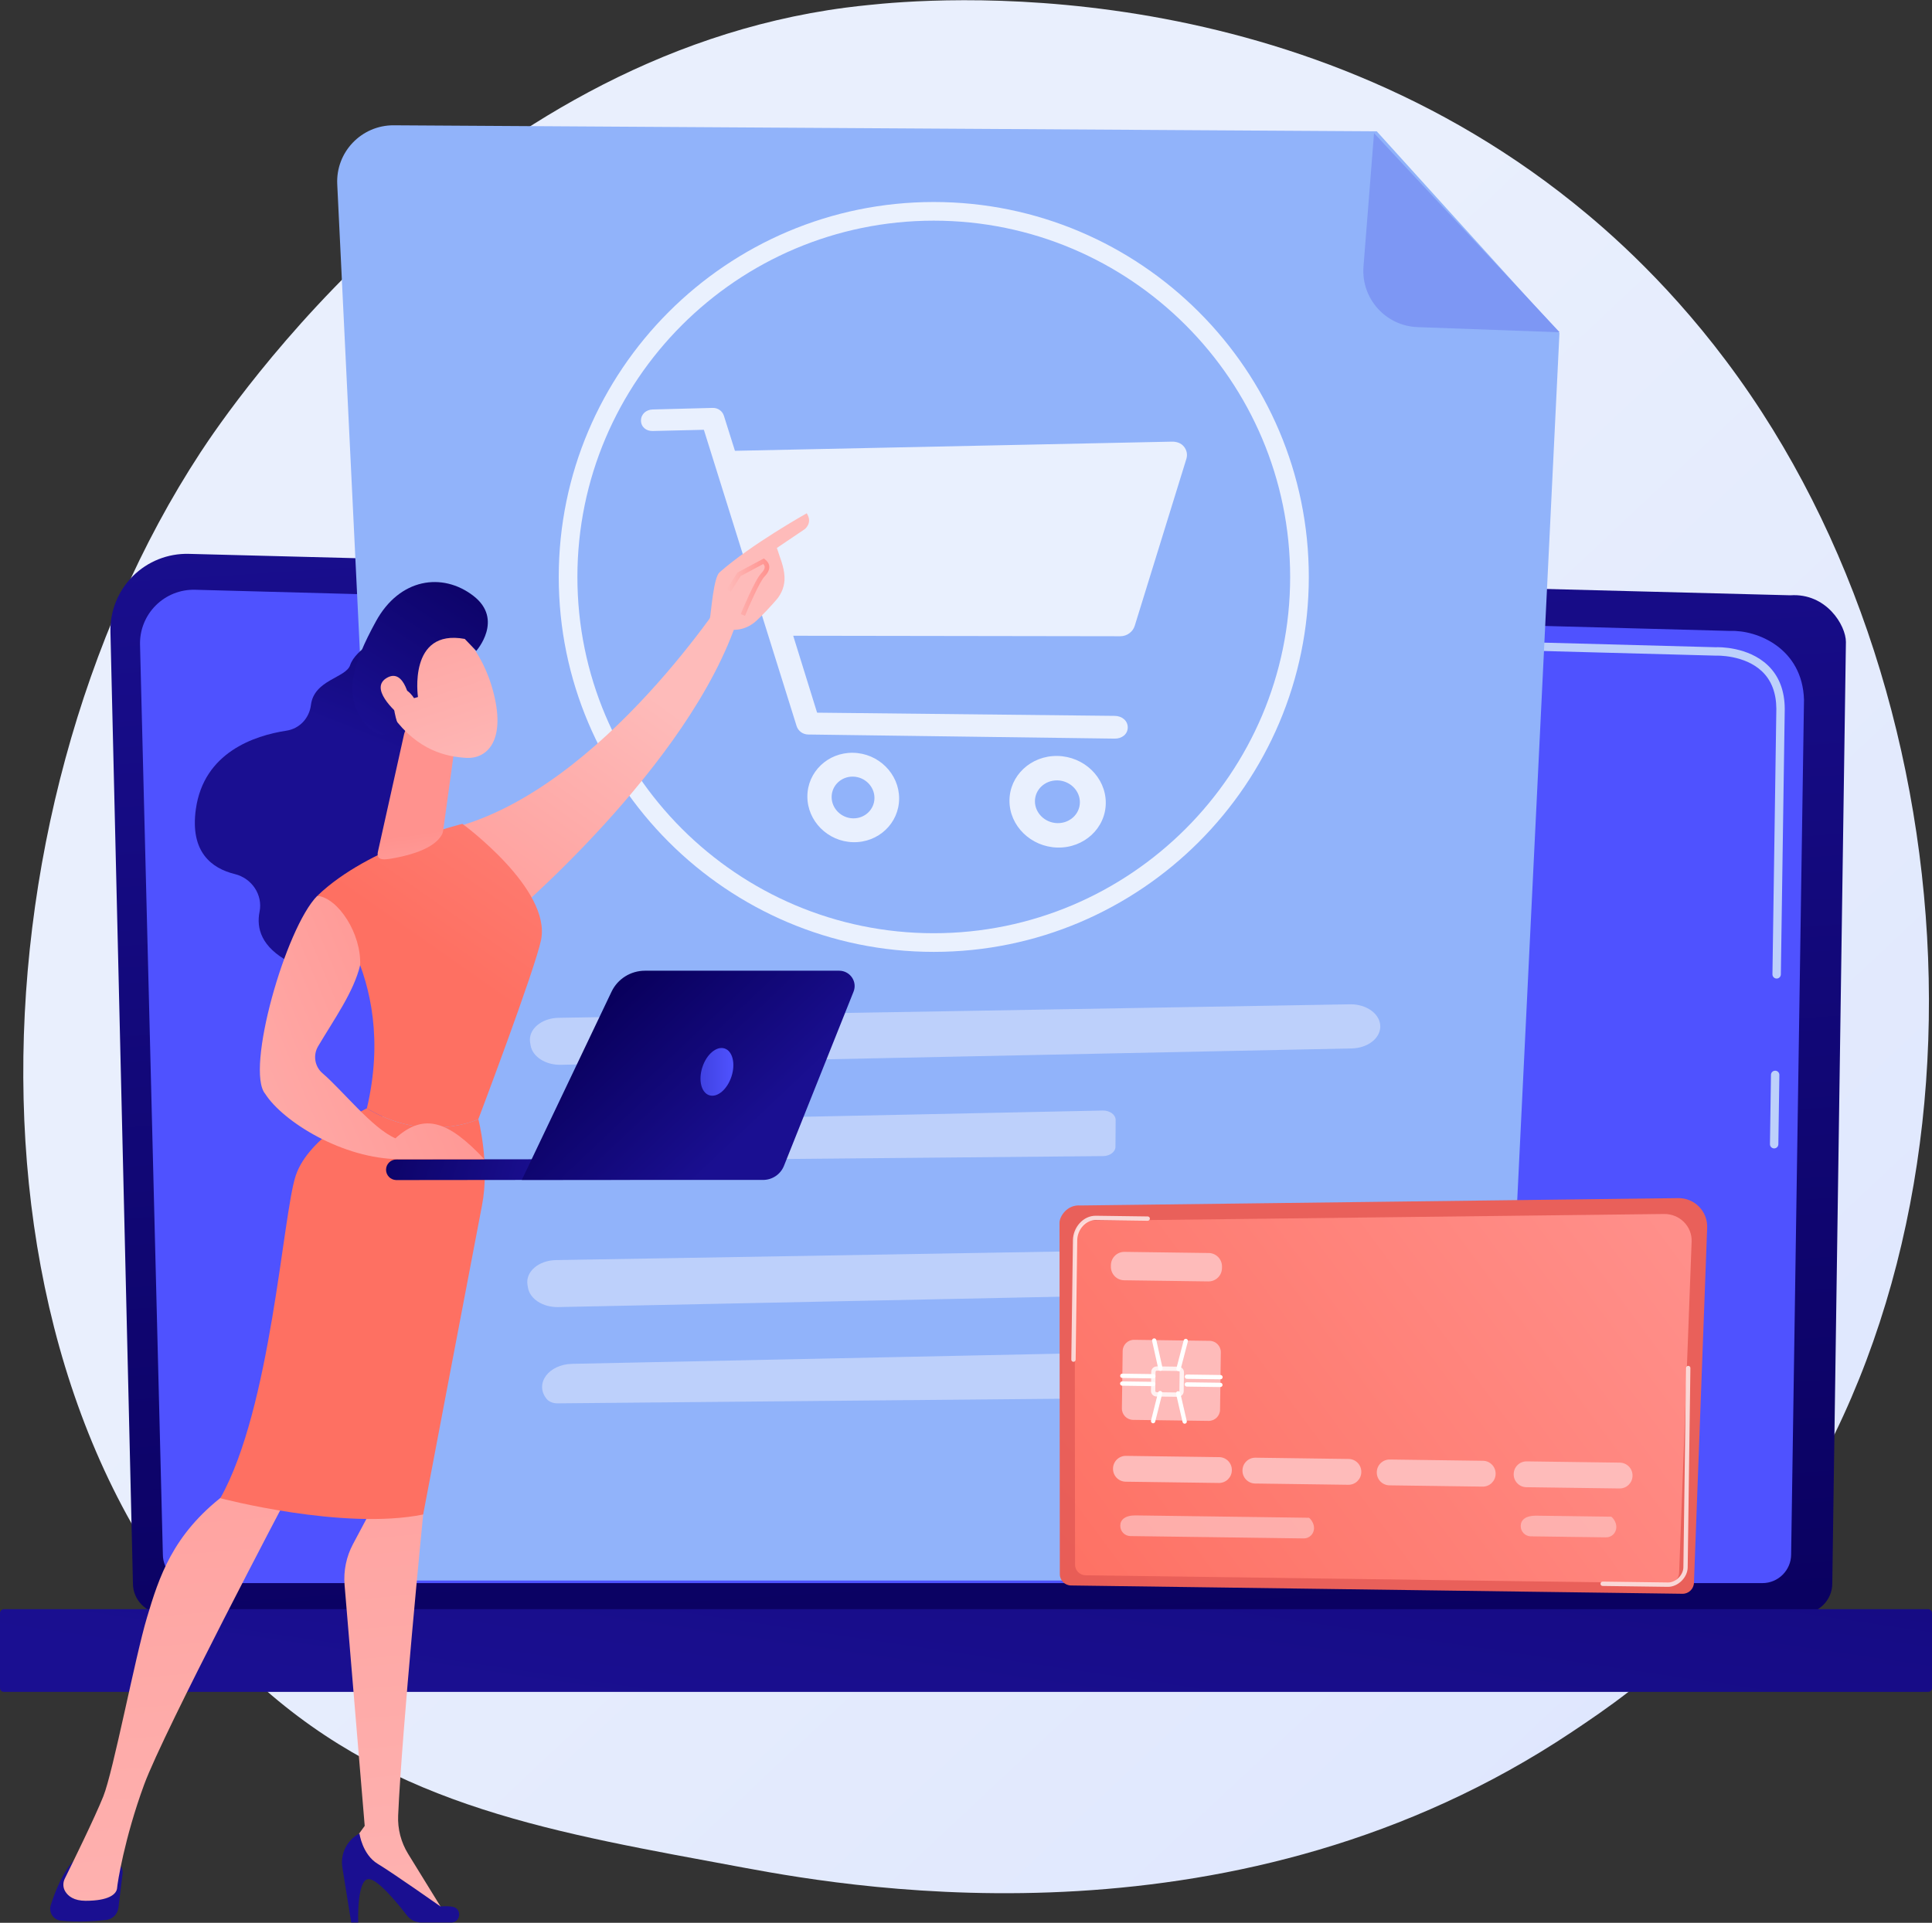
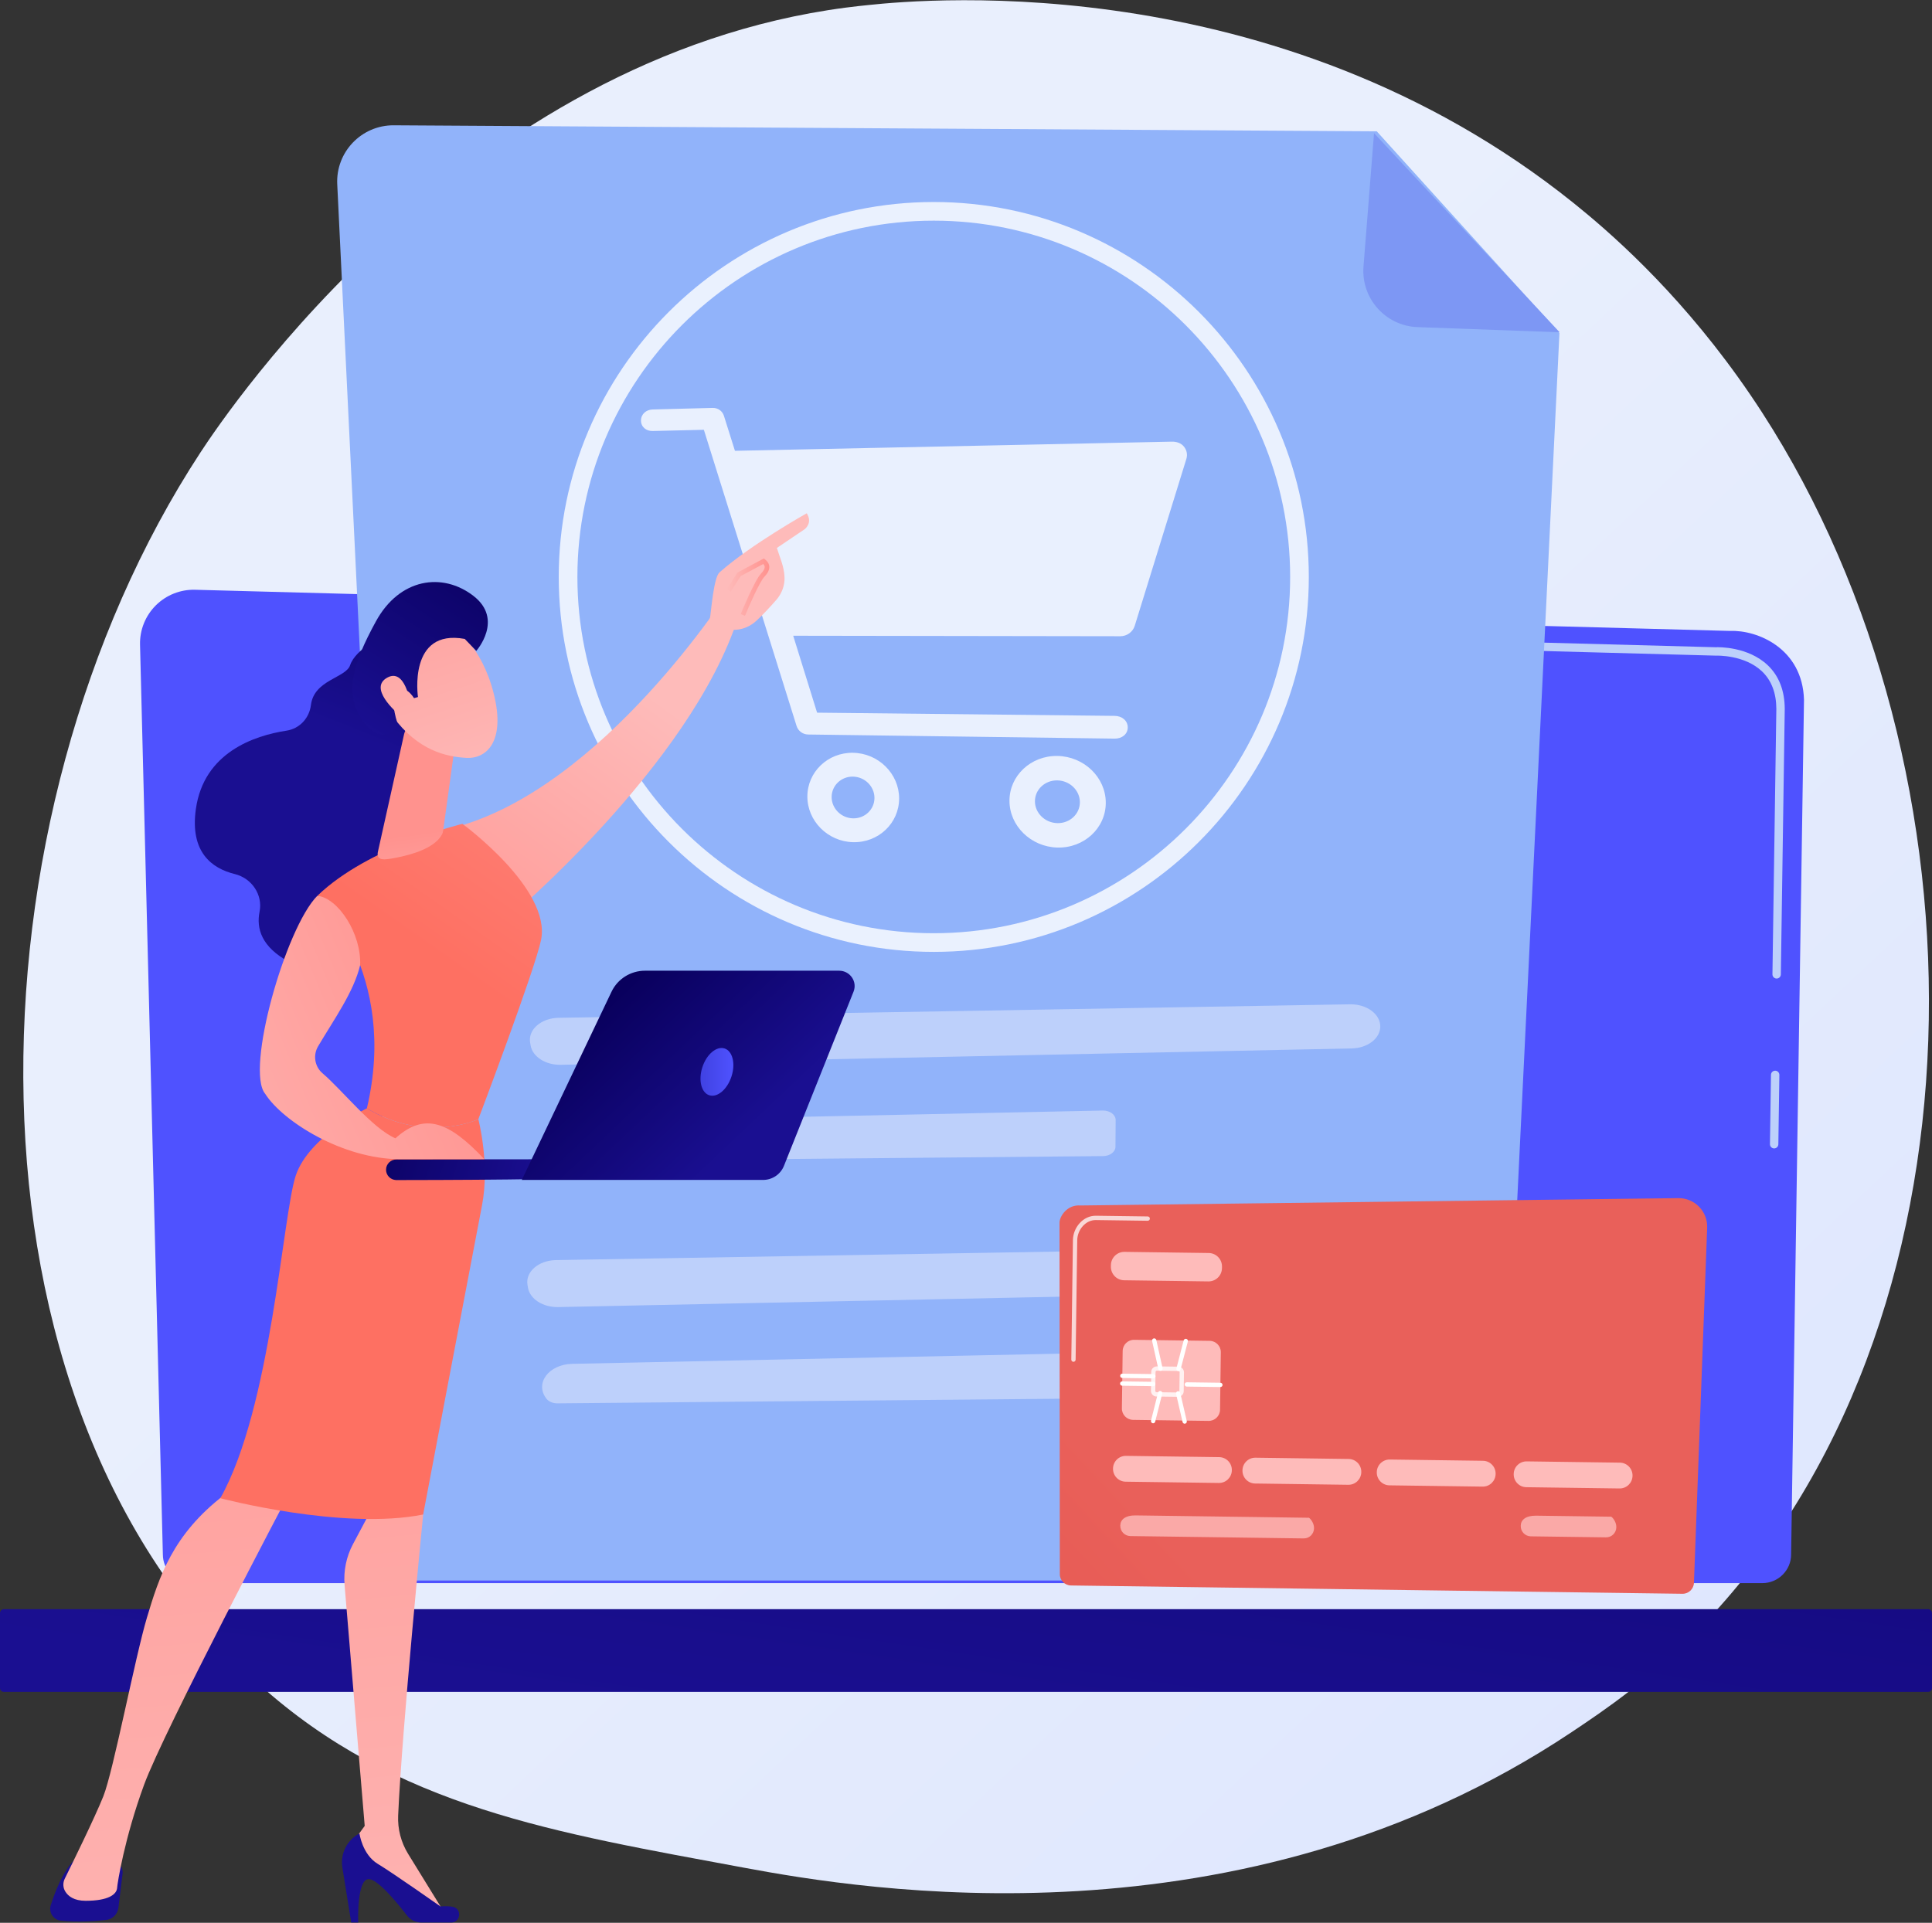
<svg xmlns="http://www.w3.org/2000/svg" width="445" height="443" viewBox="0 0 445 443" fill="none">
  <rect x="0" y="0" width="445" height="443" fill="#333333" stroke="none" />
  <path d="M391.486 375.133C380.061 386.909 369.838 393.832 362.011 399.058C285.677 450.027 198.419 435.337 171.441 430.315C127.915 422.214 91.173 416.499 59.605 387.979C-12.126 323.173 -8.638 187.981 46.174 104.236C52.673 94.306 107.402 13.181 194.849 1.75C196.988 1.47 198.584 1.311 199.982 1.163C213.51 -0.269 297.339 -7.829 365.694 49.439C375.478 57.636 391.225 72.423 405.827 94.974C459.218 177.433 459.387 305.143 391.486 375.133Z" fill="url(#paint0_linear_34_903)" />
-   <path d="M30.62 364.821C30.62 368.656 33.761 371.794 37.6 371.794H415.051C418.89 371.794 422.031 368.656 422.031 364.821L425.172 147.91C425.172 144.075 420.654 136.587 412.372 137.15L43.485 127.605C38.669 127.48 34.011 129.334 30.6 132.734C27.189 136.134 25.323 140.783 25.437 145.595L30.62 364.821Z" fill="url(#paint1_linear_34_903)" />
  <path d="M37.512 358.131C37.512 361.762 40.483 364.734 44.115 364.734H405.949C409.581 364.734 412.553 361.762 412.553 358.131L415.517 161.217C415.167 149.367 404.779 145.108 398.481 145.36L44.937 135.875C41.552 135.784 38.281 137.088 35.884 139.478C33.487 141.869 32.169 145.141 32.254 148.525L37.512 358.131Z" fill="url(#paint2_linear_34_903)" />
  <path d="M408.643 264.583C408.638 264.583 408.633 264.583 408.628 264.583C408.094 264.575 407.666 264.136 407.675 263.6L407.909 247.631C407.917 247.102 408.348 246.678 408.876 246.678C408.881 246.678 408.885 246.678 408.89 246.678C409.425 246.685 409.852 247.125 409.844 247.66L409.61 263.629C409.602 264.159 409.17 264.583 408.643 264.583Z" fill="#BDD0FB" />
  <path d="M409.217 225.45C409.212 225.45 409.208 225.45 409.203 225.45C408.668 225.442 408.241 225.001 408.249 224.467L409.147 163.304C409.13 159.671 408.028 156.771 405.869 154.703C401.84 150.842 395.444 151.04 395.174 151.052L282.174 148.022C281.639 148.008 281.218 147.563 281.232 147.029C281.246 146.495 281.657 146.04 282.226 146.088L395.159 149.118C395.862 149.077 402.673 148.959 407.208 153.305C409.76 155.75 411.063 159.118 411.083 163.314L410.184 224.496C410.177 225.026 409.745 225.45 409.217 225.45Z" fill="#BDD0FB" />
  <path d="M0.894 389.8H444.106C444.597 389.8 445 389.398 445 388.906V371.636C445 371.144 444.598 370.741 444.106 370.741H0.894C0.403 370.741 0 371.144 0 371.636V388.906C0 389.398 0.402 389.8 0.894 389.8Z" fill="url(#paint3_linear_34_903)" />
  <path d="M317.106 30.253L90.701 28.867C83.261 28.821 77.31 35.036 77.678 42.468L93.254 364.135H345.201L359.19 76.743L317.106 30.253Z" fill="#91B3FA" />
  <path d="M326.52 75.365C319.145 75.105 313.475 68.749 314.057 61.392L316.484 30.677L359.234 76.554L326.52 75.365Z" fill="#7D97F4" />
  <path d="M128.663 234.495C160.048 233.987 280.527 231.908 310.95 231.383C314.787 231.316 317.942 233.641 317.922 236.514C317.903 239.249 314.997 241.473 311.344 241.549L129.17 245.321C125.661 245.393 122.645 243.453 122.212 240.844L122.103 240.184C121.607 237.201 124.65 234.56 128.663 234.495Z" fill="#BDD0FB" />
  <path d="M126.466 266.429C126.994 267.102 127.963 267.511 129.003 267.502L254.083 266.353C255.655 266.339 256.917 265.387 256.926 264.211L256.969 258.041C256.978 256.815 255.624 255.824 253.987 255.858L132.384 258.4C126.968 258.514 123.715 262.927 126.466 266.429Z" fill="#BDD0FB" />
  <path d="M128.058 290.313C159.443 289.805 279.922 287.726 310.345 287.201C314.183 287.135 317.338 289.46 317.317 292.332C317.298 295.067 314.392 297.291 310.739 297.367L128.565 301.139C125.056 301.212 122.04 299.271 121.607 296.662L121.497 296.002C121.002 293.019 124.045 290.378 128.058 290.313Z" fill="#BDD0FB" />
  <path d="M125.861 322.247C126.39 322.92 127.358 323.329 128.399 323.32L253.479 322.171C255.05 322.157 256.313 321.205 256.321 320.029L256.365 313.859C256.373 312.633 255.02 311.642 253.382 311.677L131.78 314.218C126.364 314.332 123.111 318.745 125.861 322.247Z" fill="#BDD0FB" />
  <g opacity="0.8">
    <path d="M272.691 102.884C272.027 102.068 270.985 101.729 269.88 101.752L169.28 103.862L166.739 95.79C166.386 94.665 165.328 93.945 164.132 93.977L150.32 94.34C148.839 94.379 147.639 95.408 147.639 96.887C147.639 98.365 148.839 99.335 150.32 99.3L162.123 99.021L183.481 167.269C183.841 168.418 184.919 169.208 186.142 169.224L256.752 170.172C258.409 170.194 259.755 169.154 259.755 167.587C259.755 166.021 258.409 164.948 256.752 164.93L188.202 164.191L182.7 146.471L258.031 146.585C259.574 146.588 260.933 145.578 261.365 144.179L273.255 105.736C273.565 104.734 273.356 103.701 272.691 102.884Z" fill="white" />
    <path d="M196.471 173.434C190.661 173.343 185.961 177.865 185.961 183.513C185.961 189.161 190.661 193.879 196.471 194.032C202.316 194.185 207.097 189.666 207.097 183.955C207.097 178.244 202.316 173.524 196.471 173.434ZM196.471 188.539C193.756 188.475 191.552 186.273 191.552 183.63C191.552 180.986 193.756 178.877 196.471 178.927C199.194 178.977 201.415 181.179 201.415 183.836C201.415 186.493 199.194 188.603 196.471 188.539Z" fill="white" />
    <path d="M243.541 174.165C237.443 174.071 232.511 178.701 232.511 184.486C232.511 190.272 237.443 195.108 243.541 195.269C249.676 195.43 254.696 190.801 254.696 184.95C254.696 179.099 249.676 174.261 243.541 174.165ZM243.541 189.641C240.691 189.574 238.378 187.317 238.378 184.609C238.378 181.901 240.691 179.74 243.541 179.793C246.399 179.846 248.731 182.103 248.731 184.825C248.731 187.548 246.399 189.708 243.541 189.641Z" fill="white" />
  </g>
  <path opacity="0.81" d="M215.078 219.304C167.446 219.304 128.696 180.554 128.696 132.923C128.696 85.291 167.447 46.54 215.078 46.54C262.709 46.54 301.46 85.291 301.46 132.923C301.46 180.554 262.709 219.304 215.078 219.304ZM215.078 50.839C169.817 50.839 132.994 87.661 132.994 132.922C132.994 178.184 169.816 215.006 215.078 215.006C260.339 215.006 297.162 178.184 297.162 132.922C297.162 87.661 260.339 50.839 215.078 50.839Z" fill="white" />
  <path d="M393.215 282.843L390.579 353.659L390.17 364.624C390.151 366.055 388.961 367.212 387.529 367.192L246.68 365.279C245.248 365.26 244.09 364.072 244.109 362.64L244.099 351.67L244.036 281.683C244.056 280.251 245.781 277.48 248.868 277.732L386.571 276.039C388.368 276.019 390.098 276.732 391.353 278.02C392.609 279.305 393.282 281.049 393.215 282.843Z" fill="url(#paint4_linear_34_903)" />
-   <path d="M386.756 362.362C386.738 363.698 385.607 364.775 384.242 364.757L250.068 362.935C248.703 362.916 247.601 361.808 247.619 360.472L247.529 284.921C247.547 283.586 249.189 281 252.13 281.236L383.305 279.693C385.018 279.672 386.665 280.341 387.861 281.541C389.058 282.741 389.699 284.369 389.636 286.044L386.756 362.362Z" fill="url(#paint5_linear_34_903)" />
-   <path opacity="0.75" d="M384.199 365.594C384.183 365.594 384.167 365.594 384.15 365.594L369.13 365.39C368.856 365.387 368.637 365.161 368.641 364.887C368.644 364.615 368.866 364.398 369.137 364.398C369.139 364.398 369.141 364.398 369.144 364.398L384.164 364.602C385.011 364.63 385.9 364.223 386.606 363.532C387.311 362.841 387.723 361.958 387.734 361.109L388.358 315.168C388.362 314.897 388.583 314.679 388.855 314.679C388.857 314.679 388.859 314.679 388.861 314.679C389.135 314.683 389.354 314.908 389.351 315.182L388.727 361.123C388.712 362.232 388.192 363.368 387.3 364.242C386.42 365.103 385.292 365.594 384.199 365.594Z" fill="white" />
  <path opacity="0.75" d="M247.252 313.749C247.25 313.749 247.248 313.749 247.245 313.749C246.971 313.745 246.752 313.52 246.756 313.246L247.129 285.709C247.149 284.294 247.711 282.872 248.673 281.81C249.675 280.704 250.984 280.097 252.366 280.097C252.388 280.097 252.409 280.097 252.431 280.097L264.363 280.259C264.636 280.263 264.856 280.489 264.852 280.762C264.848 281.034 264.627 281.252 264.356 281.252C264.354 281.252 264.352 281.252 264.349 281.252L252.417 281.09C252.4 281.089 252.383 281.089 252.367 281.089C251.268 281.089 250.22 281.581 249.409 282.477C248.607 283.362 248.138 284.545 248.122 285.723L247.749 313.259C247.745 313.531 247.523 313.749 247.252 313.749Z" fill="white" />
  <path d="M281.194 311.559C281.214 310.12 280.063 308.937 278.624 308.918L261.227 308.681C259.788 308.662 258.605 309.813 258.586 311.252L258.406 324.484C258.386 325.923 259.537 327.106 260.976 327.125L278.374 327.362C279.813 327.381 280.995 326.23 281.015 324.791L281.194 311.559Z" fill="url(#paint6_linear_34_903)" />
  <path opacity="0.8" d="M271.355 321.812C271.349 321.812 271.343 321.812 271.338 321.812L266.376 321.745C266.032 321.74 265.711 321.602 265.471 321.355C265.231 321.108 265.101 320.783 265.106 320.439L265.165 316.073C265.17 315.729 265.308 315.407 265.555 315.167C265.802 314.927 266.124 314.813 266.471 314.802L271.432 314.869C272.142 314.879 272.712 315.465 272.702 316.174C272.702 316.175 272.702 316.175 272.702 316.175L272.643 320.542C272.633 321.246 272.056 321.812 271.355 321.812ZM266.452 315.795C266.375 315.795 266.302 315.825 266.247 315.878C266.19 315.934 266.159 316.007 266.157 316.086L266.098 320.453C266.095 320.616 266.227 320.75 266.39 320.752L271.351 320.819C271.352 320.819 271.354 320.819 271.355 320.819C271.516 320.819 271.648 320.69 271.65 320.528L271.709 316.162C271.711 316.083 271.681 316.008 271.626 315.952C271.571 315.895 271.497 315.864 271.419 315.862L266.457 315.795C266.455 315.795 266.454 315.795 266.452 315.795Z" fill="white" />
  <path d="M265.647 317.569C265.645 317.569 265.643 317.569 265.641 317.569L258.501 317.472C258.227 317.468 258.008 317.243 258.011 316.969C258.015 316.697 258.236 316.479 258.508 316.479C258.51 316.479 258.512 316.479 258.514 316.479L265.654 316.576C265.928 316.58 266.147 316.806 266.144 317.08C266.14 317.351 265.919 317.569 265.647 317.569Z" fill="white" />
  <path d="M265.623 319.354C265.621 319.354 265.619 319.354 265.617 319.354L258.477 319.257C258.203 319.253 257.984 319.028 257.987 318.754C257.991 318.482 258.212 318.264 258.484 318.264C258.486 318.264 258.488 318.264 258.49 318.264L265.63 318.362C265.904 318.365 266.123 318.591 266.12 318.865C266.116 319.136 265.895 319.354 265.623 319.354Z" fill="white" />
-   <path d="M281.117 317.779C281.115 317.779 281.112 317.779 281.11 317.779L273.376 317.674C273.102 317.67 272.882 317.445 272.886 317.171C272.89 316.899 273.111 316.681 273.382 316.681C273.384 316.681 273.387 316.681 273.389 316.681L281.123 316.786C281.397 316.79 281.617 317.016 281.613 317.289C281.609 317.561 281.388 317.779 281.117 317.779Z" fill="white" />
  <path d="M281.092 319.564C281.09 319.564 281.088 319.564 281.085 319.564L273.351 319.459C273.077 319.455 272.858 319.23 272.862 318.956C272.865 318.684 273.087 318.466 273.358 318.466C273.36 318.466 273.362 318.466 273.365 318.466L281.099 318.571C281.373 318.575 281.592 318.801 281.589 319.074C281.585 319.346 281.364 319.564 281.092 319.564Z" fill="white" />
  <path d="M267.295 315.834C267.068 315.834 266.863 315.677 266.812 315.445L265.366 308.95C265.306 308.683 265.475 308.417 265.743 308.358C266.01 308.297 266.275 308.467 266.335 308.735L267.78 315.23C267.84 315.497 267.671 315.763 267.403 315.822C267.367 315.83 267.331 315.834 267.295 315.834Z" fill="white" />
  <path d="M271.442 315.89C271.401 315.89 271.359 315.885 271.317 315.874C271.052 315.805 270.892 315.534 270.962 315.269L272.64 308.816C272.708 308.55 272.979 308.39 273.245 308.461C273.511 308.529 273.67 308.801 273.601 309.066L271.922 315.519C271.864 315.742 271.663 315.89 271.442 315.89Z" fill="white" />
  <path d="M265.599 327.911C265.558 327.911 265.518 327.906 265.478 327.895C265.211 327.829 265.05 327.559 265.117 327.294L266.738 320.84C266.806 320.573 267.077 320.41 267.34 320.479C267.606 320.546 267.768 320.816 267.701 321.081L266.079 327.535C266.023 327.761 265.821 327.911 265.599 327.911Z" fill="white" />
  <path d="M272.867 328.009C272.642 328.009 272.438 327.854 272.385 327.625L270.882 321.128C270.82 320.861 270.987 320.595 271.254 320.533C271.52 320.469 271.787 320.638 271.849 320.905L273.351 327.401C273.413 327.668 273.247 327.935 272.98 327.996C272.942 328.005 272.905 328.009 272.867 328.009Z" fill="white" />
  <path d="M281.458 292.175C281.435 293.884 280.031 295.25 278.322 295.227L258.927 294.964C257.218 294.94 255.851 293.536 255.874 291.827L255.879 291.471C255.902 289.762 257.306 288.396 259.015 288.419L278.41 288.682C280.119 288.705 281.486 290.11 281.463 291.819L281.458 292.175Z" fill="url(#paint7_linear_34_903)" />
  <path d="M283.731 338.748C283.709 340.379 282.369 341.683 280.739 341.661L259.275 341.369C257.645 341.347 256.341 340.007 256.363 338.376L256.363 338.332C256.386 336.701 257.725 335.397 259.356 335.419L280.82 335.711C282.45 335.733 283.754 337.073 283.732 338.704L283.731 338.748Z" fill="url(#paint8_linear_34_903)" />
  <path d="M313.549 339.168C313.527 340.799 312.187 342.103 310.556 342.081L289.093 341.789C287.462 341.767 286.158 340.427 286.18 338.797L286.181 338.752C286.203 337.121 287.543 335.817 289.173 335.84L310.637 336.131C312.268 336.153 313.572 337.493 313.549 339.124L313.549 339.168Z" fill="url(#paint9_linear_34_903)" />
  <path d="M344.487 339.589C344.465 341.219 343.125 342.523 341.494 342.501L320.031 342.209C318.4 342.187 317.096 340.847 317.118 339.217L317.119 339.172C317.141 337.542 318.481 336.238 320.112 336.26L341.575 336.551C343.206 336.573 344.51 337.913 344.488 339.544L344.487 339.589Z" fill="url(#paint10_linear_34_903)" />
  <path d="M376.02 340.017C375.998 341.647 374.658 342.951 373.028 342.929L351.564 342.638C349.934 342.615 348.63 341.276 348.652 339.645L348.653 339.6C348.675 337.97 350.015 336.666 351.645 336.688L373.109 336.98C374.739 337.002 376.043 338.342 376.021 339.972L376.02 340.017Z" fill="url(#paint11_linear_34_903)" />
  <g opacity="0.8">
    <path d="M302.661 352.122C302.644 353.419 301.578 354.456 300.282 354.438L260.354 353.896C259.058 353.878 258.021 352.813 258.039 351.516L258.039 351.452C258.057 350.155 259.122 349.118 261.54 349.136L301.467 349.678C301.643 349.696 302.68 350.761 302.662 352.057L302.661 352.122Z" fill="url(#paint12_linear_34_903)" />
    <path d="M372.289 351.878C372.271 353.174 371.206 354.211 369.909 354.193L352.59 353.958C351.294 353.941 350.257 352.875 350.275 351.579L350.276 351.514C350.293 350.217 351.359 349.181 353.776 349.198L371.095 349.433C371.27 349.451 372.307 350.516 372.29 351.813L372.289 351.878Z" fill="url(#paint13_linear_34_903)" />
  </g>
  <path d="M88.505 146.3C88.505 146.3 81.872 149.526 80.652 153.232C79.674 156.206 72.34 156.589 71.615 162.438C71.241 165.457 69.006 167.876 65.999 168.336C58.508 169.485 46.964 173.374 45.117 186.38C43.708 196.307 48.768 200.071 54.079 201.374C57.98 202.331 60.572 206.125 59.783 210.063C59.026 213.84 60.155 218.207 66.699 221.66C81.363 229.398 96.008 203.328 96.008 203.328L99.009 157.809L88.505 146.3Z" fill="url(#paint14_linear_34_903)" />
  <path d="M168.298 135.508C168.298 135.508 139.019 181.82 104.202 190.765C104.202 190.765 110.986 210.088 116.222 212.299C116.222 212.299 159.057 176.559 170.064 142.089L168.298 135.508Z" fill="url(#paint15_linear_34_903)" />
  <path d="M28.228 431.719L27.279 439.52C27.099 441 25.934 442.17 24.453 442.339C21.952 442.625 17.939 442.918 14.012 442.503C12.289 442.321 11.17 440.576 11.695 438.924C12.652 435.912 14.403 431.391 16.928 428.731H25.582C27.182 428.731 28.421 430.131 28.228 431.719Z" fill="url(#paint16_linear_34_903)" />
  <path d="M96.008 340.334L97.469 348.926C97.469 348.926 92.577 398.472 91.707 418.29C91.571 421.397 92.374 424.468 94.005 427.116L102.511 440.928L80.895 428.173L80.464 425.535L84.003 420.669L79.368 365.166C79.096 361.905 79.768 358.635 81.306 355.747L85.777 347.348L96.008 340.334Z" fill="url(#paint17_linear_34_903)" />
  <path d="M103.934 442.928H97.036C95.745 442.928 94.527 442.336 93.74 441.312C91.589 438.518 87.134 433.067 85.003 432.924C82.135 432.733 82.502 442.928 82.502 442.928H80.895L78.858 430.259C78.346 427.071 79.931 423.913 82.794 422.42C82.794 422.42 83.449 427.268 87.004 429.413C90.559 431.557 101.47 439.237 101.47 439.237C101.47 439.237 102.806 439.047 104.273 439.312C106.45 439.705 106.146 442.928 103.934 442.928Z" fill="url(#paint18_linear_34_903)" />
  <path d="M66.401 344.415C66.401 344.415 37.746 398.771 33.191 411.181C28.636 423.592 27.04 433.945 26.979 434.925C26.884 436.457 24.978 437.926 19.726 437.926C17.015 437.926 15.688 436.84 15.038 435.788C14.483 434.891 14.455 433.768 14.922 432.823C16.58 429.468 21.84 418.748 23.788 413.885C26.114 408.08 31.117 381.772 33.861 372.624C36.605 363.477 39.707 353.555 51.657 344.415C51.657 344.415 59.859 336.381 66.401 344.415Z" fill="url(#paint19_linear_34_903)" />
  <path d="M84.503 255.35C91.895 224.028 73.169 206.313 73.169 206.313C84.985 194.972 106.512 189.811 106.512 189.811C106.512 189.811 127.054 204.829 124.617 216.584C123.189 223.473 110.178 257.851 110.178 257.851C110.178 257.851 98.147 263.545 84.503 255.35Z" fill="url(#paint20_linear_34_903)" />
  <path d="M68.115 270.857C71.123 261.794 84.503 255.35 84.503 255.35C98.147 263.545 110.178 257.851 110.178 257.851C110.178 257.851 112.876 268.164 111.014 277.748C109.152 287.332 97.469 348.926 97.469 348.926C79.059 352.657 50.746 345.174 50.746 345.174C62.472 324.355 65.106 279.919 68.115 270.857Z" fill="url(#paint21_linear_34_903)" />
  <path d="M93.083 169.113L87.073 196.107C86.498 198.484 88.665 198.095 91.069 197.642C95.006 196.9 100.08 195.371 101.776 192.308C101.949 191.996 102.035 191.644 102.084 191.291L104.666 172.572C104.87 171.087 104.068 169.646 102.697 169.038L97.715 166.829C95.797 165.978 93.576 167.073 93.083 169.113Z" fill="url(#paint22_linear_34_903)" />
  <path d="M104.594 144.505C104.594 144.505 110.992 148.836 113.741 159.865C116.49 170.894 112.022 174.85 107.443 174.608C102.863 174.365 96.223 172.949 90.47 165.037C84.716 157.124 96.21 139.213 104.594 144.505Z" fill="url(#paint23_linear_34_903)" />
  <path d="M96.271 160.588C96.271 160.588 93.927 144.784 107.048 147.202L109.701 149.964C109.701 149.964 116.124 142.731 109.016 137.264C101.909 131.796 92.046 133.196 86.59 143.15C81.133 153.103 79.153 160.097 83.726 166.282C88.3 172.467 91.74 167.163 91.74 167.163C91.74 167.163 89.643 161.81 91.383 159.513C93.123 157.216 95.369 160.849 95.369 160.849L96.271 160.588Z" fill="url(#paint24_linear_34_903)" />
  <path d="M94.478 161.941C94.478 161.941 93.321 153.81 89.168 156.135C85.016 158.459 90.665 163.73 92.93 165.524L94.478 161.941Z" fill="url(#paint25_linear_34_903)" />
  <path d="M168.097 145.042C168.185 145.998 164.633 146.658 163.502 142.585C163.813 140.817 164.365 133.074 165.721 131.872C172.941 125.465 185.817 118.258 185.817 118.258C187.257 120.456 185.368 121.904 185.368 121.904L178.941 126.242C179.611 128.462 180.59 130.426 180.701 132.961C180.784 134.881 180.075 136.76 178.801 138.217C177.522 139.678 175.8 141.565 174.247 142.998C171.309 145.709 168.097 145.042 168.097 145.042Z" fill="url(#paint26_linear_34_903)" />
  <path d="M171.588 141.886L170.606 141.482C170.736 141.164 173.821 133.669 175.312 132.11C175.879 131.519 176.153 131.012 176.127 130.604C176.115 130.383 176.005 130.164 175.798 129.942L170.597 132.723L168.3 136.32L167.405 135.747L169.851 131.916L175.942 128.659L176.217 128.883C176.834 129.387 177.152 129.928 177.188 130.538C177.233 131.265 176.871 132.019 176.081 132.845C174.957 134.019 172.456 139.769 171.588 141.886Z" fill="url(#paint27_linear_34_903)" />
-   <path d="M91.201 271.874C91.242 271.876 91.283 271.877 91.324 271.877L145.013 271.819C146.34 271.818 147.414 270.752 147.413 269.439C147.412 268.126 146.331 267.04 145.007 267.064L91.319 267.122C89.992 267.123 88.917 268.189 88.918 269.502C88.92 270.774 89.931 271.812 91.201 271.874Z" fill="url(#paint28_linear_34_903)" />
+   <path d="M91.201 271.874C91.242 271.876 91.283 271.877 91.324 271.877C146.34 271.818 147.414 270.752 147.413 269.439C147.412 268.126 146.331 267.04 145.007 267.064L91.319 267.122C89.992 267.123 88.917 268.189 88.918 269.502C88.92 270.774 89.931 271.812 91.201 271.874Z" fill="url(#paint28_linear_34_903)" />
  <path d="M193.276 223.643H148.564C145.266 223.643 142.263 225.527 140.856 228.478L120.186 271.846H175.751C177.877 271.846 179.787 270.561 180.568 268.605L196.597 228.475C197.523 226.156 195.796 223.643 193.276 223.643Z" fill="url(#paint29_linear_34_903)" />
  <path d="M161.776 245.879C160.807 248.858 161.523 251.75 163.375 252.34C165.227 252.93 167.513 250.993 168.482 248.015C169.451 245.036 168.735 242.144 166.884 241.554C165.032 240.964 162.745 242.901 161.776 245.879Z" fill="url(#paint30_linear_34_903)" />
  <path d="M73.092 206.378C65.766 213.77 56.472 246.535 61.084 252.008C65.144 258.379 78.968 267.052 92.133 267.063H111.555C103.394 258.392 97.775 256.192 91.081 262.256C85.771 259.987 78.885 251.197 74.288 247.272C72.484 245.731 72.058 243.103 73.265 241.06C76.916 234.878 81.495 228.523 82.951 222.368C83.264 215.154 77.926 206.898 73.092 206.378Z" fill="url(#paint31_linear_34_903)" />
  <defs>
    <linearGradient id="paint0_linear_34_903" x1="484.41" y1="507.309" x2="174.921" y2="177.853" gradientUnits="userSpaceOnUse">
      <stop stop-color="#DAE3FE" />
      <stop offset="1" stop-color="#E9EFFD" />
    </linearGradient>
    <linearGradient id="paint1_linear_34_903" x1="237.479" y1="403.161" x2="217.061" y2="90.449" gradientUnits="userSpaceOnUse">
      <stop stop-color="#09005D" />
      <stop offset="1" stop-color="#1A0F91" />
    </linearGradient>
    <linearGradient id="paint2_linear_34_903" x1="553.271" y1="-133.904" x2="430.765" y2="9.019" gradientUnits="userSpaceOnUse">
      <stop stop-color="#4042E2" />
      <stop offset="1" stop-color="#4F52FF" />
    </linearGradient>
    <linearGradient id="paint3_linear_34_903" x1="259.393" y1="130.759" x2="218.272" y2="408.865" gradientUnits="userSpaceOnUse">
      <stop stop-color="#09005D" />
      <stop offset="1" stop-color="#1A0F91" />
    </linearGradient>
    <linearGradient id="paint4_linear_34_903" x1="143.344" y1="484.102" x2="276.321" y2="360.797" gradientUnits="userSpaceOnUse">
      <stop stop-color="#E1473D" />
      <stop offset="1" stop-color="#E9605A" />
    </linearGradient>
    <linearGradient id="paint5_linear_34_903" x1="392.989" y1="267.166" x2="246.311" y2="375.966" gradientUnits="userSpaceOnUse">
      <stop stop-color="#FF928E" />
      <stop offset="1" stop-color="#FE7062" />
    </linearGradient>
    <linearGradient id="paint6_linear_34_903" x1="481.623" y1="-89.415" x2="515.466" y2="-154.512" gradientUnits="userSpaceOnUse">
      <stop stop-color="#FEBBBA" />
      <stop offset="1" stop-color="#FF928E" />
    </linearGradient>
    <linearGradient id="paint7_linear_34_903" x1="291.058" y1="247.288" x2="324.012" y2="181.737" gradientUnits="userSpaceOnUse">
      <stop stop-color="#FEBBBA" />
      <stop offset="1" stop-color="#FF928E" />
    </linearGradient>
    <linearGradient id="paint8_linear_34_903" x1="310.906" y1="257.267" x2="343.861" y2="191.716" gradientUnits="userSpaceOnUse">
      <stop stop-color="#FEBBBA" />
      <stop offset="1" stop-color="#FF928E" />
    </linearGradient>
    <linearGradient id="paint9_linear_34_903" x1="334.876" y1="269.317" x2="367.831" y2="203.766" gradientUnits="userSpaceOnUse">
      <stop stop-color="#FEBBBA" />
      <stop offset="1" stop-color="#FF928E" />
    </linearGradient>
    <linearGradient id="paint10_linear_34_903" x1="359.742" y1="281.818" x2="392.696" y2="216.267" gradientUnits="userSpaceOnUse">
      <stop stop-color="#FEBBBA" />
      <stop offset="1" stop-color="#FF928E" />
    </linearGradient>
    <linearGradient id="paint11_linear_34_903" x1="385.085" y1="294.559" x2="418.04" y2="229.008" gradientUnits="userSpaceOnUse">
      <stop stop-color="#FEBBBA" />
      <stop offset="1" stop-color="#FF928E" />
    </linearGradient>
    <linearGradient id="paint12_linear_34_903" x1="324.455" y1="264.078" x2="357.41" y2="198.527" gradientUnits="userSpaceOnUse">
      <stop stop-color="#FEBBBA" />
      <stop offset="1" stop-color="#FF928E" />
    </linearGradient>
    <linearGradient id="paint13_linear_34_903" x1="389.022" y1="296.539" x2="421.977" y2="230.987" gradientUnits="userSpaceOnUse">
      <stop stop-color="#FEBBBA" />
      <stop offset="1" stop-color="#FF928E" />
    </linearGradient>
    <linearGradient id="paint14_linear_34_903" x1="100.171" y1="119.751" x2="80.496" y2="169.105" gradientUnits="userSpaceOnUse">
      <stop stop-color="#09005D" />
      <stop offset="1" stop-color="#1A0F91" />
    </linearGradient>
    <linearGradient id="paint15_linear_34_903" x1="146.434" y1="157.364" x2="93.484" y2="230.556" gradientUnits="userSpaceOnUse">
      <stop stop-color="#FEBBBA" />
      <stop offset="1" stop-color="#FF928E" />
    </linearGradient>
    <linearGradient id="paint16_linear_34_903" x1="21.387" y1="357.108" x2="20.312" y2="414.062" gradientUnits="userSpaceOnUse">
      <stop stop-color="#09005D" />
      <stop offset="1" stop-color="#1A0F91" />
    </linearGradient>
    <linearGradient id="paint17_linear_34_903" x1="98.744" y1="501.511" x2="74.736" y2="220.908" gradientUnits="userSpaceOnUse">
      <stop stop-color="#FEBBBA" />
      <stop offset="1" stop-color="#FF928E" />
    </linearGradient>
    <linearGradient id="paint18_linear_34_903" x1="93.705" y1="358.472" x2="92.631" y2="415.427" gradientUnits="userSpaceOnUse">
      <stop stop-color="#09005D" />
      <stop offset="1" stop-color="#1A0F91" />
    </linearGradient>
    <linearGradient id="paint19_linear_34_903" x1="50.449" y1="505.686" x2="26.434" y2="225.009" gradientUnits="userSpaceOnUse">
      <stop stop-color="#FEBBBA" />
      <stop offset="1" stop-color="#FF928E" />
    </linearGradient>
    <linearGradient id="paint20_linear_34_903" x1="156.106" y1="140.39" x2="100.226" y2="219.911" gradientUnits="userSpaceOnUse">
      <stop stop-color="#FF928E" />
      <stop offset="1" stop-color="#FE7062" />
    </linearGradient>
    <linearGradient id="paint21_linear_34_903" x1="186.508" y1="161.753" x2="130.628" y2="241.274" gradientUnits="userSpaceOnUse">
      <stop stop-color="#FF928E" />
      <stop offset="1" stop-color="#FE7062" />
    </linearGradient>
    <linearGradient id="paint22_linear_34_903" x1="101.377" y1="224.92" x2="96.867" y2="191.927" gradientUnits="userSpaceOnUse">
      <stop stop-color="#FEBBBA" />
      <stop offset="1" stop-color="#FF928E" />
    </linearGradient>
    <linearGradient id="paint23_linear_34_903" x1="109.408" y1="185.186" x2="84.415" y2="108.846" gradientUnits="userSpaceOnUse">
      <stop stop-color="#FEBBBA" />
      <stop offset="1" stop-color="#FF928E" />
    </linearGradient>
    <linearGradient id="paint24_linear_34_903" x1="112.956" y1="123.72" x2="84.067" y2="168.31" gradientUnits="userSpaceOnUse">
      <stop stop-color="#09005D" />
      <stop offset="1" stop-color="#1A0F91" />
    </linearGradient>
    <linearGradient id="paint25_linear_34_903" x1="100.277" y1="188.176" x2="75.284" y2="111.836" gradientUnits="userSpaceOnUse">
      <stop stop-color="#FEBBBA" />
      <stop offset="1" stop-color="#FF928E" />
    </linearGradient>
    <linearGradient id="paint26_linear_34_903" x1="152.791" y1="161.964" x2="99.841" y2="235.155" gradientUnits="userSpaceOnUse">
      <stop stop-color="#FEBBBA" />
      <stop offset="1" stop-color="#FF928E" />
    </linearGradient>
    <linearGradient id="paint27_linear_34_903" x1="167.405" y1="135.273" x2="177.192" y2="135.273" gradientUnits="userSpaceOnUse">
      <stop stop-color="#FEBBBA" />
      <stop offset="1" stop-color="#FF928E" />
    </linearGradient>
    <linearGradient id="paint28_linear_34_903" x1="82.095" y1="257.636" x2="124.711" y2="271.613" gradientUnits="userSpaceOnUse">
      <stop stop-color="#09005D" />
      <stop offset="1" stop-color="#1A0F91" />
    </linearGradient>
    <linearGradient id="paint29_linear_34_903" x1="140.75" y1="230.035" x2="171.26" y2="262.282" gradientUnits="userSpaceOnUse">
      <stop stop-color="#09005D" />
      <stop offset="1" stop-color="#1A0F91" />
    </linearGradient>
    <linearGradient id="paint30_linear_34_903" x1="161.344" y1="246.947" x2="168.914" y2="246.947" gradientUnits="userSpaceOnUse">
      <stop stop-color="#4042E2" />
      <stop offset="1" stop-color="#4F52FF" />
    </linearGradient>
    <linearGradient id="paint31_linear_34_903" x1="18.522" y1="267.595" x2="112.844" y2="228.136" gradientUnits="userSpaceOnUse">
      <stop stop-color="#FEBBBA" />
      <stop offset="1" stop-color="#FF928E" />
    </linearGradient>
  </defs>
</svg>